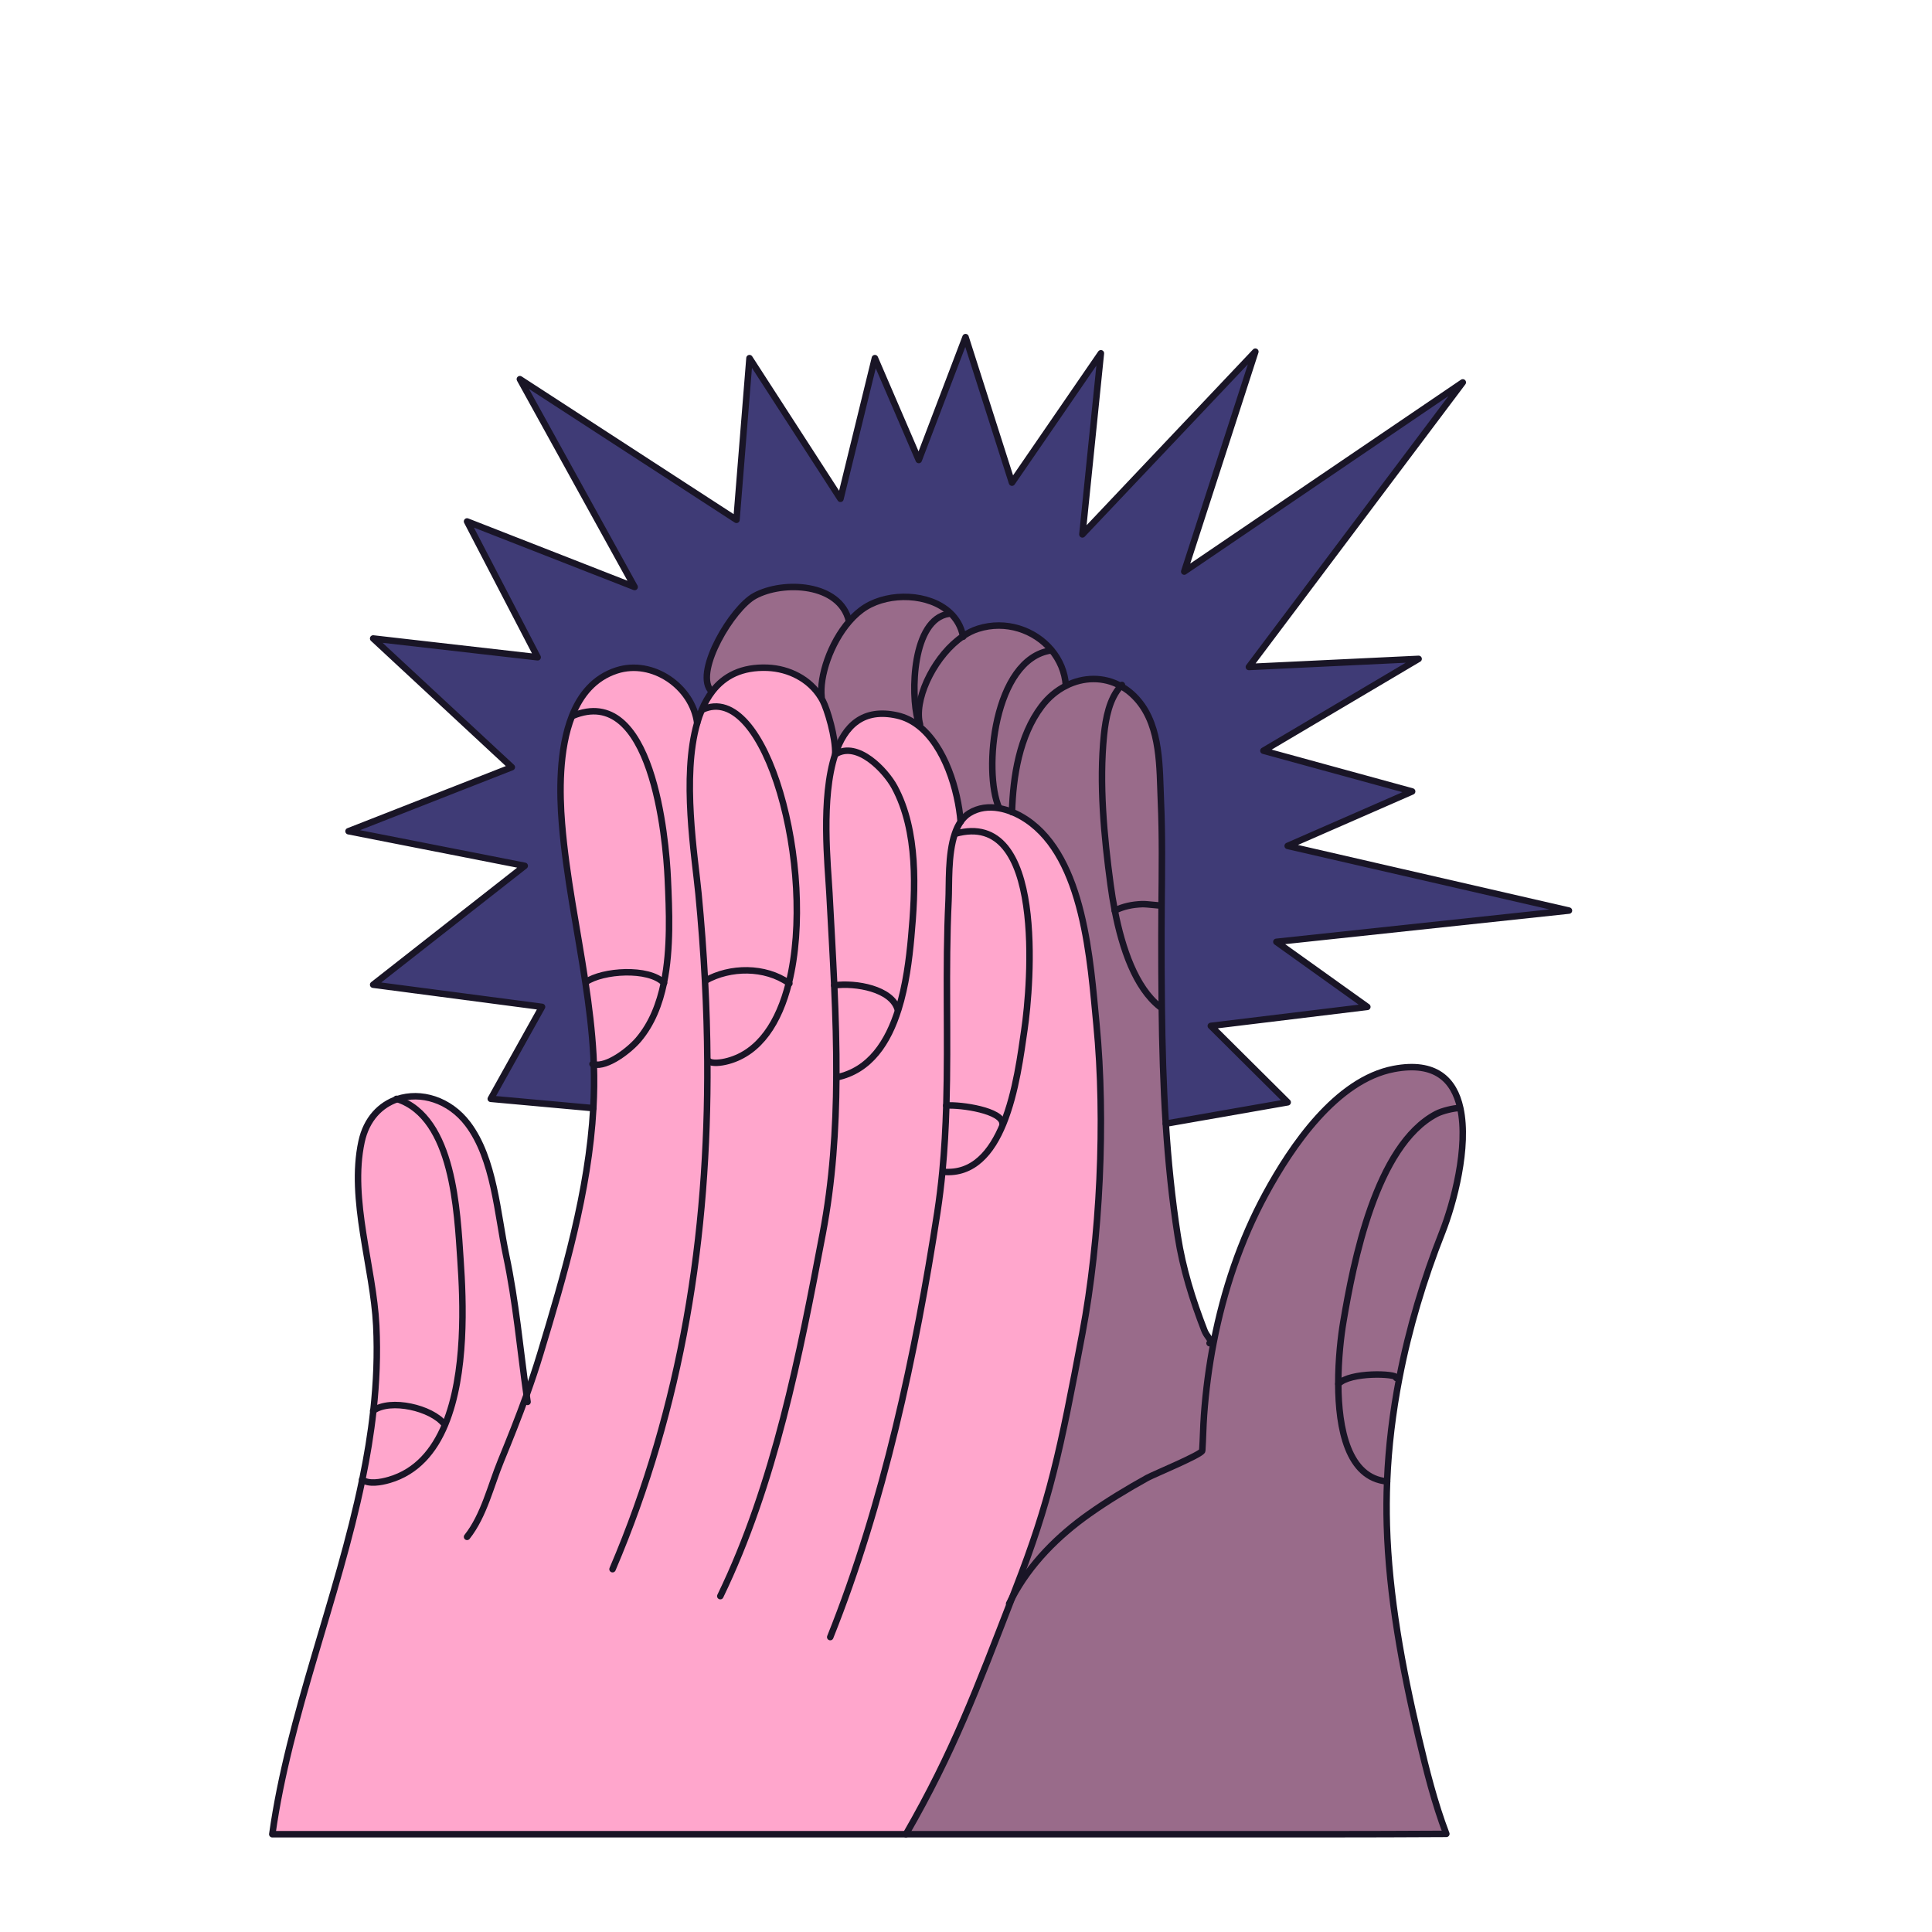
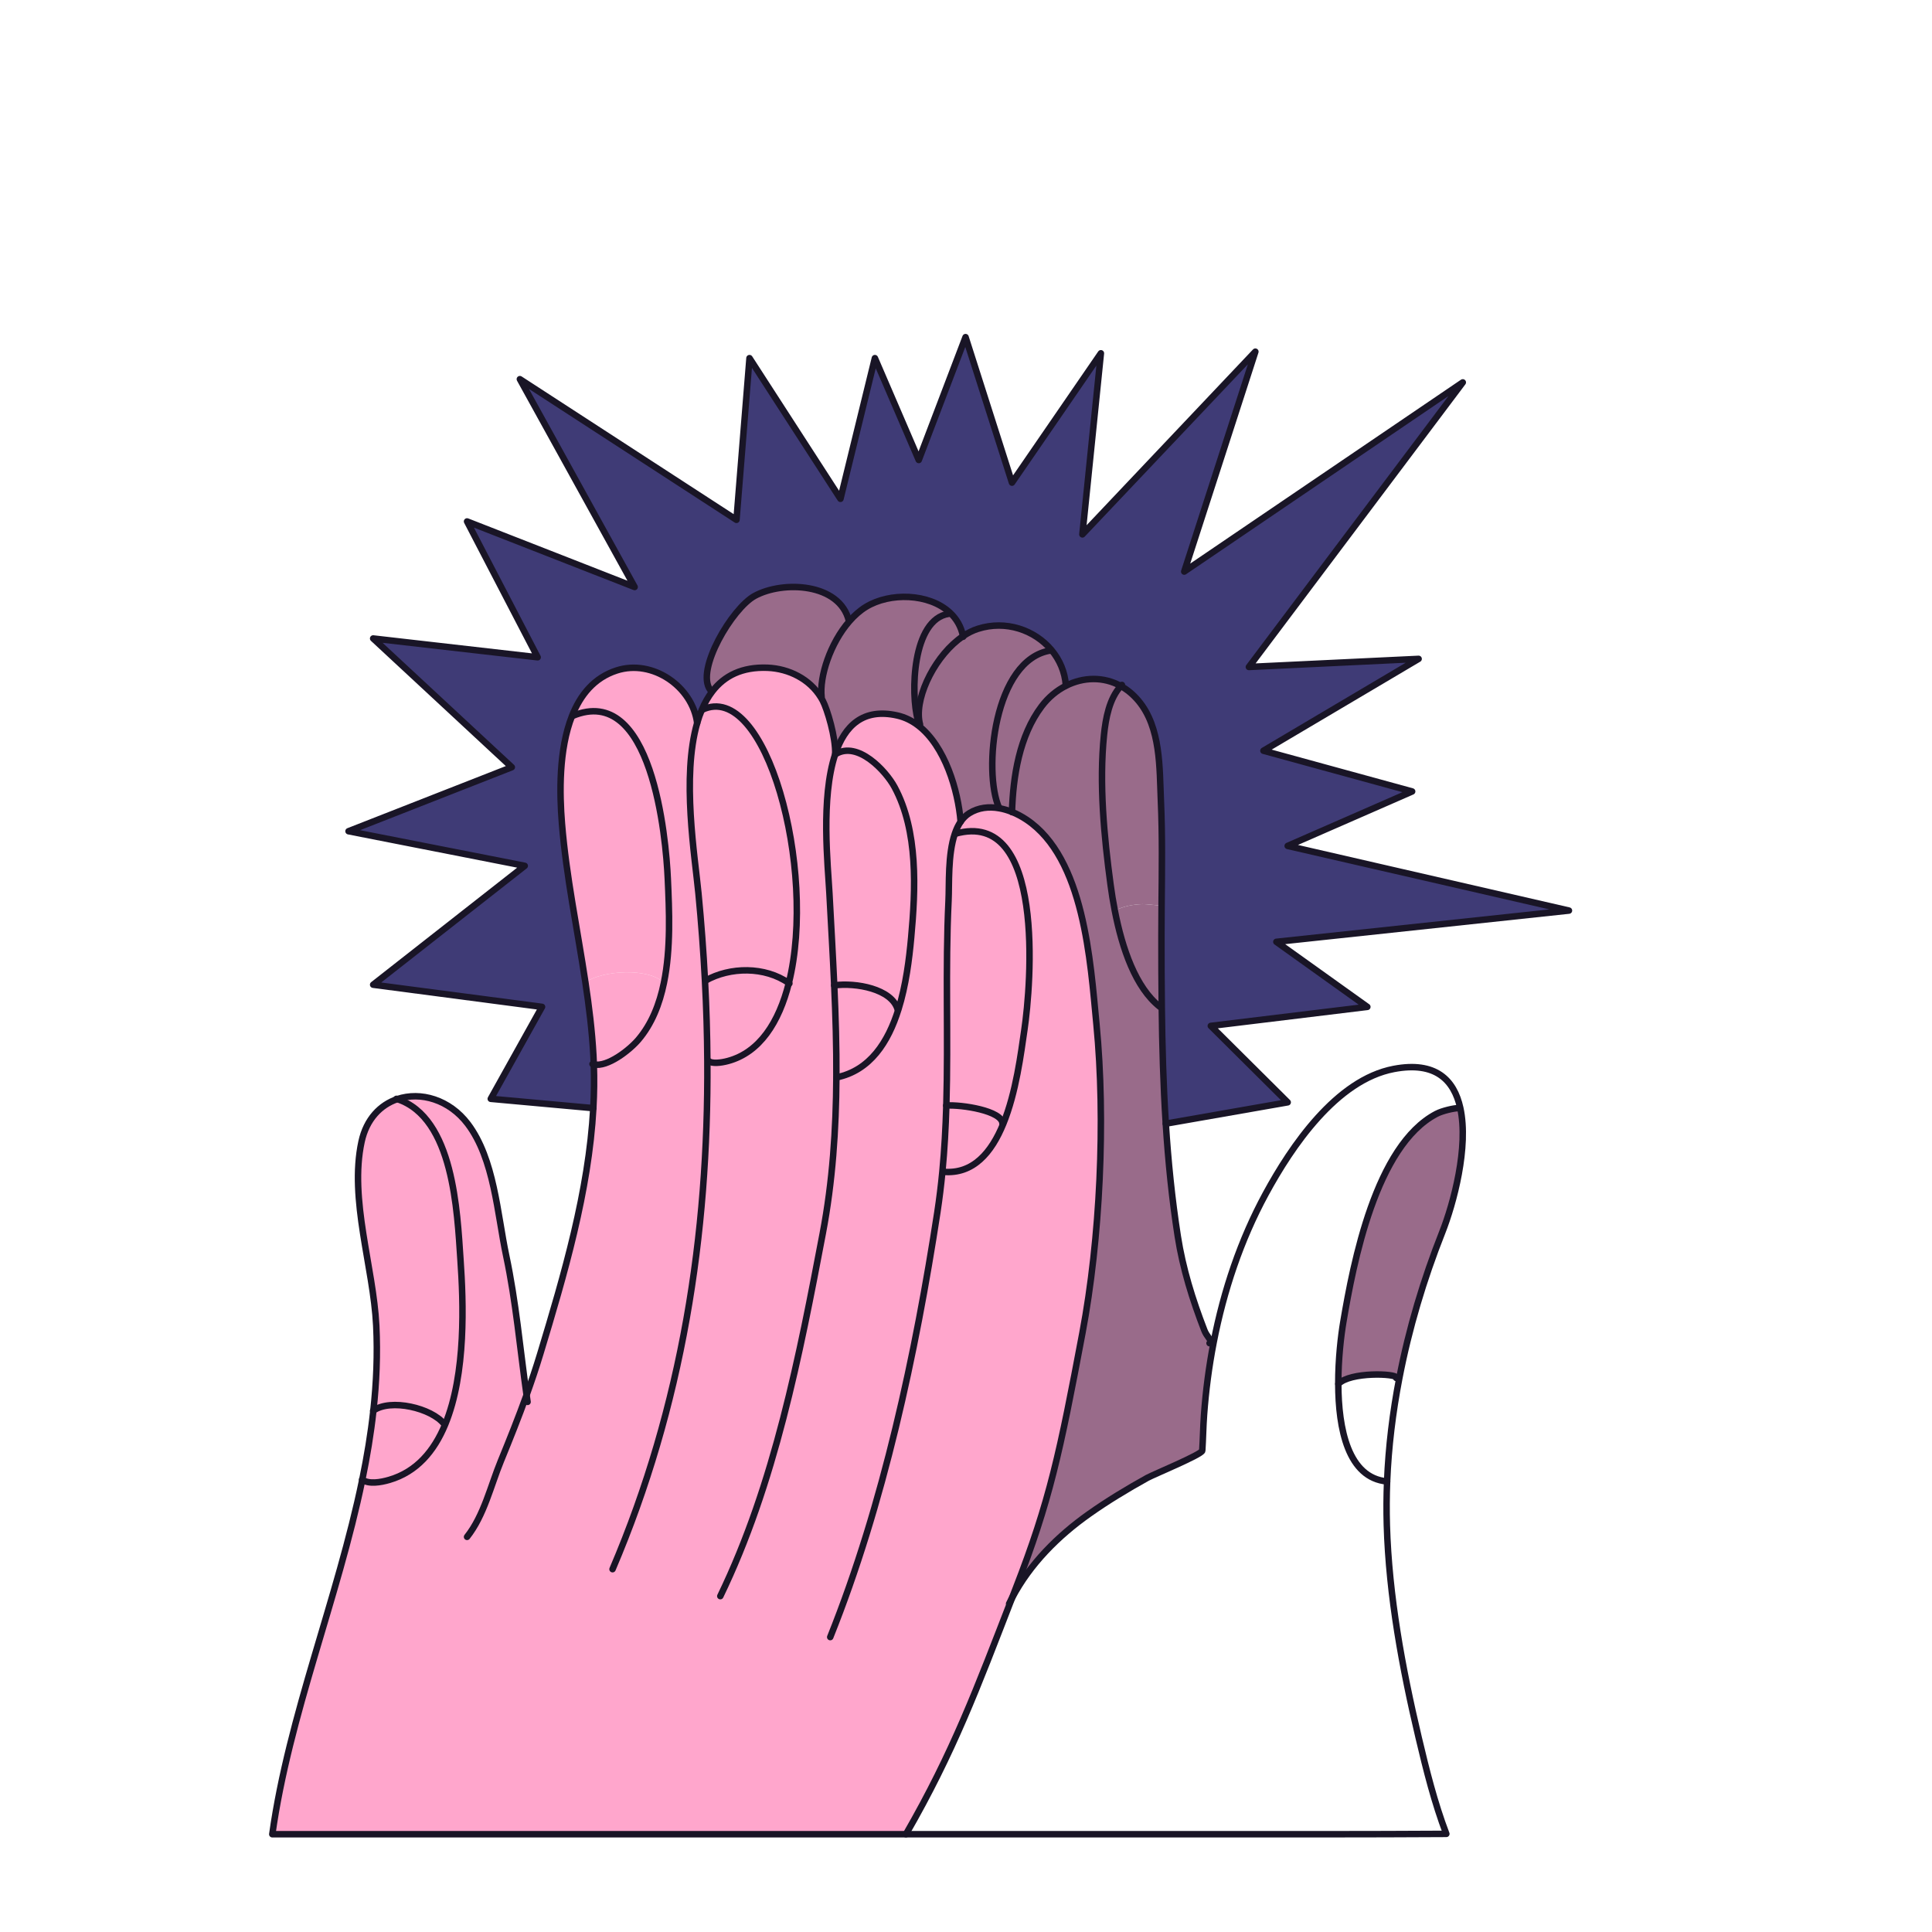
<svg xmlns="http://www.w3.org/2000/svg" width="298" height="298" viewBox="0 0 298 298" fill="none">
  <path d="M91.593 164.178C91.672 166.427 91.641 168.676 91.516 170.925H91.513L75.699 169.487L83.606 155.305L57.558 151.884L80.937 133.551L53.76 128.211L78.942 118.337L57.558 98.482L82.929 101.381L72.042 80.43L97.889 90.542L80.187 58.484L113.596 80.18L115.604 55.241L129.636 76.939L134.947 55.241L141.713 70.952L148.931 52L156.094 74.446L169.806 54.493L166.953 82.425L193.631 54.243L182.661 88.162L225.625 58.982L192.633 102.876L218.813 101.628L194.878 115.795L217.815 122.078L198.618 130.476L242 140.451L196.873 145.272L210.903 155.305L186.761 158.24L198.618 170.025L179.815 173.317C179.43 167.324 179.262 161.316 179.195 155.302C179.15 151.661 179.143 148.021 179.143 144.378C179.143 142.803 179.156 141.226 179.168 139.648C179.217 134.278 179.296 128.886 179.061 123.537C178.838 118.462 179.067 112.231 175.599 108.084C174.781 107.108 173.863 106.357 172.884 105.817C170.215 104.334 167.097 104.417 164.415 105.778L164.403 105.756C164.266 103.657 163.442 101.768 162.17 100.252C159.58 97.16 155.133 95.617 150.834 96.99C150.047 97.24 149.279 97.63 148.54 98.131C148.251 96.636 147.521 95.427 146.515 94.494C143.306 91.512 137.262 91.338 133.553 93.618C132.626 94.185 131.771 94.948 131.003 95.836L130.939 95.781C129.554 89.935 120.802 89.514 116.4 91.918C112.94 93.81 107.254 103.346 109.551 106.421L109.893 106.617C109.243 107.453 108.703 108.411 108.261 109.461C107.983 110.114 107.742 110.803 107.535 111.52C106.821 105.912 100.641 101.619 95.11 103.416C91.657 104.536 89.524 107.166 88.24 110.407C86.172 115.618 86.303 122.408 86.678 127.034C87.349 135.251 89.064 143.331 90.29 151.487C90.858 155.241 91.321 159.009 91.532 162.817C91.556 163.272 91.577 163.723 91.593 164.178Z" fill="#3F3B76" />
-   <path d="M224.89 170.925L225.24 170.9C226.558 176.896 224.209 185.648 222.443 190.112C219.588 197.325 217.321 204.875 215.839 212.564L215.372 212.476C215.372 211.865 208.27 211.56 206.437 213.461H206.422C206.409 209.601 206.852 205.964 207.2 203.91C208.734 194.823 212.196 176.71 221.543 171.813C222.498 171.309 224.31 170.925 224.89 170.925Z" fill="#996B8A" />
-   <path d="M225.24 170.9L224.89 170.924C224.31 170.924 222.498 171.309 221.543 171.812C212.196 176.709 208.734 194.823 207.199 203.91C206.852 205.963 206.409 209.6 206.421 213.46C206.443 220.357 207.91 227.964 213.953 228.504C213.862 230.746 213.847 232.992 213.911 235.235C214.231 246.193 216.296 257.339 218.813 267.986C219.987 272.956 221.265 278.092 223.087 282.864C217.15 282.898 210.314 282.919 204.372 282.919H139.733C147.058 270.219 150.685 260.436 156.103 246.47C158.854 241.237 163.189 236.904 167.985 233.517C170.852 231.488 173.897 229.654 176.965 227.951C177.881 227.442 185.406 224.336 185.443 223.753C185.562 221.934 185.58 220.079 185.717 218.221C185.989 214.498 186.477 210.757 187.197 207.052C188.747 199.064 191.37 191.246 195.22 184.155C199.21 176.801 206.135 166.564 214.99 164.879C221.409 163.659 224.286 166.558 225.24 170.9Z" fill="#996B8A" />
-   <path d="M215.373 212.476L215.839 212.564C214.821 217.834 214.171 223.168 213.954 228.505C207.911 227.964 206.444 220.357 206.422 213.461H206.438C208.271 211.56 215.373 211.865 215.373 212.476Z" fill="#996B8A" />
+   <path d="M224.89 170.925L225.24 170.9C226.558 176.896 224.209 185.648 222.443 190.112C219.588 197.325 217.321 204.875 215.839 212.564L215.372 212.476C215.372 211.865 208.27 211.56 206.437 213.461C206.409 209.601 206.852 205.964 207.2 203.91C208.734 194.823 212.196 176.71 221.543 171.813C222.498 171.309 224.31 170.925 224.89 170.925Z" fill="#996B8A" />
  <path d="M171.951 140.445C173.088 146.288 175.147 152.345 178.921 155.305H179.196C179.263 161.316 179.43 167.325 179.815 173.317C180.187 179.118 180.767 184.901 181.663 190.665C182.447 195.702 183.936 200.46 185.763 205.186C186.12 206.114 186.807 206.639 186.758 206.968L187.197 207.054C186.477 210.758 185.989 214.499 185.718 218.222C185.58 220.08 185.562 221.935 185.443 223.754C185.406 224.337 177.881 227.443 176.966 227.953C173.897 229.655 170.852 231.489 167.985 233.518C163.189 236.905 158.854 241.238 156.103 246.471C156.28 246.008 156.463 245.541 156.646 245.068C161.942 231.452 163.488 224.038 166.954 205.626C169.69 191.089 170.553 172.756 169.123 158.003C168.183 148.357 167.262 132.362 158.308 126.409C157.634 125.96 156.884 125.554 156.094 125.237C156.258 119.824 157.207 113.523 160.667 108.942C161.71 107.56 163 106.492 164.416 105.778C167.097 104.417 170.215 104.335 172.884 105.818C171.115 107.725 170.544 110.807 170.285 113.349C169.519 120.861 170.291 129.021 171.298 136.463C171.472 137.751 171.685 139.093 171.951 140.445Z" fill="#996B8A" />
  <path d="M179.196 155.302H178.921C175.148 152.345 173.089 146.288 171.951 140.445C173.311 139.789 174.641 139.52 176.16 139.459C176.926 139.429 179.098 139.749 179.098 139.648H179.168C179.156 141.226 179.144 142.803 179.144 144.378C179.144 148.021 179.15 151.662 179.196 155.302Z" fill="#996B8A" />
  <path d="M179.098 139.648C179.098 139.749 176.926 139.428 176.16 139.459C174.641 139.52 173.311 139.788 171.95 140.445C171.685 139.093 171.471 137.75 171.298 136.462C170.291 129.02 169.519 120.861 170.285 113.348C170.544 110.806 171.115 107.724 172.884 105.817C173.863 106.357 174.781 107.108 175.599 108.085C179.067 112.231 178.839 118.462 179.061 123.537C179.296 128.886 179.217 134.278 179.168 139.648H179.098Z" fill="#996B8A" />
  <path d="M145.356 180.732L145.508 180.747C150.115 181.15 152.939 177.756 154.739 173.362C156.743 168.486 157.485 162.38 158.003 158.871C159.016 152.009 161.341 124.644 147.348 128.602L147.284 128.58C146.176 131.824 146.43 136.367 146.304 138.949C145.798 149.513 146.28 160.006 145.966 170.522C145.865 173.921 145.682 177.323 145.356 180.732ZM102.404 151.603C103.496 146.287 103.218 140.374 103.005 135.565C102.724 129.197 100.583 105.249 88.304 110.434L88.24 110.406C89.525 107.166 91.657 104.535 95.11 103.415C100.641 101.618 106.821 105.912 107.535 111.52C105.134 119.862 107.184 132.111 107.733 137.805C108.166 142.293 108.505 146.779 108.737 151.255C108.957 155.405 109.082 159.549 109.106 163.683H109.335C109.826 164.083 111.165 163.958 112.303 163.647C117.175 162.322 120.155 157.684 121.671 151.633C126.046 134.131 118.154 104.792 108.304 109.479L108.261 109.46C108.703 108.411 109.243 107.452 109.893 106.616C111.723 104.252 114.438 102.839 118.389 102.997C121.683 103.132 124.902 104.74 126.631 107.59C126.729 107.745 126.818 107.904 126.903 108.066C127.605 109.408 128.919 113.744 128.825 116.335C126.573 123.121 127.708 133.557 127.934 137.802C128.184 142.534 128.465 147.261 128.675 151.987C128.889 156.723 129.032 161.456 129.005 166.182H129.038C134.215 165.111 137.003 160.727 138.571 155.707H138.574C139.74 152 140.237 147.944 140.542 144.621C141.228 137.161 141.643 128.211 137.989 121.416C136.622 118.874 132.284 114.233 128.892 116.317L128.837 116.298C130.28 111.981 133.102 109.152 138.419 110.363C139.608 110.635 140.676 111.172 141.631 111.904C145.774 115.081 147.787 121.934 148.171 126.743C148.534 126.212 148.974 125.767 149.501 125.437C150.926 124.549 152.531 124.388 154.089 124.659C154.773 124.775 155.447 124.977 156.094 125.236C156.884 125.553 157.634 125.959 158.308 126.408C167.262 132.361 168.183 148.356 169.123 158.002C170.553 172.755 169.69 191.088 166.954 205.625C163.488 224.037 161.942 231.452 156.646 245.067C156.463 245.54 156.28 246.007 156.103 246.471C150.685 260.437 147.058 270.22 139.734 282.919H42C44.584 264.51 52.091 246.611 55.88 228.239C56.884 228.953 58.671 228.663 60.041 228.263C64.266 227.03 66.966 223.817 68.659 219.728C71.914 211.88 71.474 200.804 71.026 194.31C70.517 186.895 69.977 172.401 61.286 169.53C64.876 168.322 69.321 169.6 72.164 173.369C76.242 178.769 76.706 187.216 78.076 193.679C79.58 200.773 80.211 207.993 81.221 215.169C81.978 213.067 82.691 210.946 83.338 208.807C87.023 196.629 90.803 183.786 91.516 170.924C91.642 168.675 91.672 166.427 91.593 164.178C93.655 164.654 97.075 162.005 98.475 160.357C100.531 157.935 101.73 154.883 102.404 151.603Z" fill="#FFA6CC" />
  <path d="M164.404 105.757L164.416 105.779C163 106.493 161.71 107.561 160.667 108.943C157.207 113.523 156.259 119.824 156.094 125.237C155.447 124.978 154.773 124.776 154.09 124.66L154.099 124.602C151.61 119.012 153.287 101.656 162.079 100.329L162.171 100.252C163.443 101.769 164.266 103.658 164.404 105.757Z" fill="#996B8A" />
  <path d="M148.54 98.131C149.279 97.631 150.047 97.24 150.834 96.99C155.133 95.617 159.58 97.161 162.17 100.252L162.079 100.328C153.287 101.656 151.609 119.012 154.098 124.602L154.089 124.66C152.53 124.389 150.926 124.55 149.501 125.438C148.974 125.768 148.534 126.213 148.171 126.744C147.787 121.935 145.774 115.082 141.631 111.905L141.908 111.744C141.847 111.521 141.802 111.289 141.768 111.051C141.243 107.13 144.389 100.933 148.54 98.131Z" fill="#996B8A" />
  <path d="M147.348 128.602C161.341 124.644 159.016 152.009 158.003 158.872C157.485 162.381 156.743 168.487 154.739 173.363L154.626 173.317C154.602 171.325 148.33 170.363 145.966 170.522C146.28 160.007 145.798 149.513 146.304 138.949C146.43 136.368 146.176 131.824 147.284 128.581L147.348 128.602Z" fill="#FFA6CC" />
  <path d="M154.627 173.317L154.739 173.363C152.94 177.757 150.115 181.15 145.508 180.747L145.356 180.732C145.682 177.324 145.865 173.922 145.966 170.522C148.33 170.364 154.602 171.325 154.627 173.317Z" fill="#FFA6CC" />
  <path d="M146.515 94.494C147.522 95.427 148.251 96.636 148.541 98.131C144.389 100.932 141.244 107.129 141.768 111.05L141.576 111.078C140.435 107.029 140.695 95.522 146.341 94.674L146.515 94.494Z" fill="#996B8A" />
  <path d="M146.514 94.493L146.34 94.673C140.694 95.521 140.435 107.028 141.576 111.077L141.768 111.05C141.801 111.288 141.847 111.52 141.908 111.742L141.63 111.904C140.676 111.172 139.608 110.635 138.418 110.363C133.101 109.152 130.279 111.98 128.836 116.298C128.833 116.31 128.827 116.322 128.824 116.335C128.919 113.744 127.604 109.408 126.902 108.065C126.817 107.904 126.728 107.745 126.631 107.589L126.728 107.531C126.365 104.367 128.071 99.201 131.002 95.835C131.771 94.947 132.625 94.185 133.553 93.617C137.262 91.338 143.305 91.512 146.514 94.493Z" fill="#996B8A" />
  <path d="M137.989 121.415C141.643 128.211 141.228 137.161 140.542 144.621C140.237 147.944 139.74 151.999 138.574 155.707H138.571L138.449 155.667C137.516 152.527 132.009 151.53 128.675 151.987C128.465 147.261 128.184 142.534 127.934 137.801C127.708 133.557 126.573 123.121 128.825 116.335C128.828 116.323 128.834 116.31 128.837 116.298L128.892 116.317C132.284 114.232 136.622 118.874 137.989 121.415Z" fill="#FFA6CC" />
  <path d="M138.449 155.668L138.571 155.708C137.003 160.727 134.215 165.112 129.038 166.183H129.004C129.032 161.457 128.888 156.724 128.675 151.988C132.009 151.531 137.515 152.528 138.449 155.668Z" fill="#FFA6CC" />
  <path d="M130.939 95.781L131.003 95.836C128.072 99.202 126.366 104.368 126.729 107.532L126.632 107.59C124.902 104.74 121.684 103.132 118.389 102.998C114.439 102.839 111.724 104.252 109.893 106.617L109.552 106.421C107.255 103.346 112.941 93.81 116.4 91.918C120.802 89.514 129.554 89.935 130.939 95.781Z" fill="#996B8A" />
  <path d="M107.535 111.52C107.742 110.803 107.983 110.114 108.261 109.461L108.304 109.479C118.154 104.792 126.046 134.131 121.671 151.634C117.98 149.046 112.614 149.11 108.819 151.252H108.737C108.505 146.779 108.166 142.293 107.733 137.805C107.184 132.111 105.134 119.863 107.535 111.52Z" fill="#FFA6CC" />
  <path d="M108.819 151.253C112.614 149.111 117.98 149.047 121.671 151.634C120.155 157.685 117.175 162.323 112.303 163.648C111.165 163.959 109.826 164.084 109.335 163.684H109.106C109.082 159.55 108.956 155.406 108.737 151.256H108.819V151.253Z" fill="#FFA6CC" />
  <path d="M103.005 135.565C103.218 140.374 103.496 146.287 102.404 151.603C100.027 149.204 92.965 149.69 90.363 151.475L90.29 151.487C89.064 143.331 87.349 135.25 86.678 127.033C86.303 122.407 86.172 115.618 88.24 110.406L88.304 110.434C100.582 105.249 102.724 129.197 103.005 135.565Z" fill="#FFA6CC" />
  <path d="M102.404 151.603C101.73 154.883 100.531 157.935 98.475 160.357C97.075 162.005 93.655 164.654 91.593 164.178C91.577 163.723 91.556 163.271 91.532 162.817C91.321 159.009 90.857 155.24 90.29 151.487L90.363 151.475C92.965 149.69 100.027 149.205 102.404 151.603Z" fill="#FFA6CC" />
  <path d="M71.025 194.31C71.474 200.803 71.913 211.88 68.658 219.728L68.527 219.673C66.599 217.171 60.233 215.682 57.591 217.58C58.067 213.25 58.25 208.88 58.033 204.465C57.588 195.436 53.848 185.006 55.764 176.109C56.517 172.603 58.677 170.409 61.285 169.53C69.976 172.401 70.516 186.895 71.025 194.31Z" fill="#FFA6CC" />
  <path d="M68.528 219.673L68.659 219.728C66.966 223.817 64.266 227.03 60.041 228.263C58.671 228.662 56.883 228.952 55.88 228.238C56.609 224.705 57.201 221.156 57.591 217.58C60.233 215.682 66.6 217.171 68.528 219.673Z" fill="#FFA6CC" />
  <path d="M61.154 169.488C61.197 169.503 61.243 169.515 61.286 169.531C69.977 172.402 70.517 186.896 71.026 194.311C71.475 200.804 71.914 211.881 68.659 219.729C66.966 223.818 64.266 227.031 60.041 228.264C58.671 228.663 56.884 228.953 55.88 228.239C55.868 228.233 55.859 228.224 55.85 228.218" stroke="#191526" stroke-linecap="round" stroke-linejoin="round" />
  <path d="M68.527 219.673C66.599 217.171 60.233 215.682 57.591 217.58C57.579 217.589 57.57 217.595 57.558 217.604" stroke="#191526" stroke-linecap="round" stroke-linejoin="round" />
  <path d="M72.042 237.052C74.659 233.744 75.678 229.188 77.261 225.331C78.64 221.972 79.989 218.591 81.221 215.17C81.978 213.068 82.692 210.947 83.338 208.808C87.023 196.63 90.803 183.787 91.517 170.925C91.642 168.676 91.672 166.427 91.593 164.178C91.578 163.724 91.556 163.272 91.532 162.817C91.322 159.009 90.858 155.241 90.29 151.488C89.064 143.331 87.35 135.251 86.678 127.034C86.303 122.408 86.172 115.619 88.24 110.407C89.525 107.166 91.657 104.536 95.11 103.416C100.641 101.619 106.821 105.912 107.535 111.521V111.53" stroke="#191526" stroke-linecap="round" stroke-linejoin="round" />
  <path d="M94.481 242.037C105.238 216.848 109.274 190.472 109.106 163.683C109.081 159.549 108.956 155.405 108.737 151.255C108.505 146.779 108.166 142.293 107.733 137.805C107.184 132.111 105.134 119.862 107.535 111.52C107.742 110.803 107.983 110.113 108.261 109.46C108.703 108.411 109.243 107.452 109.893 106.616C111.723 104.252 114.438 102.839 118.389 102.997C121.683 103.132 124.902 104.74 126.631 107.59C126.729 107.745 126.817 107.904 126.903 108.066C127.604 109.408 128.919 113.744 128.825 116.335" stroke="#191526" stroke-linecap="round" stroke-linejoin="round" />
  <path d="M111.104 246.194C119.49 228.883 123.34 209.034 126.903 190.262C128.422 182.255 128.959 174.227 129.005 166.183C129.033 161.457 128.889 156.724 128.676 151.988C128.465 147.262 128.185 142.535 127.934 137.802C127.709 133.558 126.574 123.122 128.825 116.336C128.828 116.324 128.834 116.311 128.837 116.299C130.28 111.981 133.102 109.153 138.419 110.364C139.609 110.636 140.677 111.173 141.631 111.905C145.774 115.082 147.787 121.935 148.172 126.744" stroke="#191526" stroke-linecap="round" stroke-linejoin="round" />
  <path d="M128.059 252.512C136.274 232.022 141.244 208.749 144.581 186.999C144.901 184.906 145.154 182.819 145.356 180.732C145.682 177.323 145.865 173.921 145.966 170.522C146.28 160.007 145.798 149.513 146.304 138.949C146.43 136.368 146.176 131.824 147.284 128.58C147.512 127.903 147.802 127.281 148.171 126.747C148.534 126.213 148.974 125.767 149.501 125.437C150.926 124.55 152.531 124.388 154.089 124.659C154.773 124.775 155.447 124.977 156.094 125.236C156.884 125.553 157.634 125.959 158.308 126.408C167.262 132.361 168.183 148.356 169.123 158.002C170.553 172.755 169.69 191.088 166.954 205.625C163.488 224.037 161.942 231.452 156.646 245.067C156.463 245.54 156.28 246.007 156.103 246.471C150.685 260.437 147.058 270.22 139.734 282.919" stroke="#191526" stroke-linecap="round" stroke-linejoin="round" />
  <path d="M88.304 110.434C100.583 105.249 102.724 129.197 103.005 135.565C103.218 140.374 103.496 146.287 102.404 151.603C101.73 154.883 100.531 157.934 98.475 160.357C97.075 162.005 93.655 164.654 91.593 164.178C91.522 164.165 91.455 164.144 91.391 164.123" stroke="#191526" stroke-linecap="round" stroke-linejoin="round" />
-   <path d="M102.423 151.621L102.404 151.603C100.028 149.205 92.966 149.69 90.364 151.475" stroke="#191526" stroke-linecap="round" stroke-linejoin="round" />
  <path d="M108.304 109.479C118.154 104.792 126.046 134.131 121.671 151.634C120.155 157.685 117.175 162.323 112.303 163.647C111.165 163.958 109.826 164.083 109.335 163.684" stroke="#191526" stroke-linecap="round" stroke-linejoin="round" />
  <path d="M121.76 151.695C121.729 151.674 121.702 151.653 121.671 151.634C117.98 149.047 112.614 149.111 108.819 151.253" stroke="#191526" stroke-linecap="round" stroke-linejoin="round" />
  <path d="M128.892 116.317C132.284 114.232 136.622 118.874 137.988 121.415C141.643 128.211 141.228 137.161 140.542 144.621C140.237 147.944 139.739 151.999 138.574 155.707H138.571C137.003 160.726 134.215 165.111 129.038 166.182" stroke="#191526" stroke-linecap="round" stroke-linejoin="round" />
  <path d="M128.672 151.988H128.675C132.01 151.531 137.516 152.528 138.449 155.668" stroke="#191526" stroke-linecap="round" stroke-linejoin="round" />
  <path d="M147.348 128.602C161.341 124.644 159.016 152.009 158.003 158.872C157.485 162.381 156.743 168.487 154.739 173.363C152.939 177.757 150.115 181.15 145.508 180.747" stroke="#191526" stroke-linecap="round" stroke-linejoin="round" />
  <path d="M145.951 170.522H145.966C148.33 170.364 154.602 171.325 154.626 173.317" stroke="#191526" stroke-linecap="round" stroke-linejoin="round" />
  <path d="M155.651 247.358C155.795 247.059 155.944 246.763 156.103 246.47C158.854 241.237 163.189 236.904 167.985 233.517C170.852 231.488 173.897 229.654 176.966 227.951C177.881 227.442 185.406 224.336 185.443 223.753C185.562 221.934 185.58 220.079 185.718 218.221C185.989 214.498 186.477 210.757 187.197 207.052C188.747 199.064 191.37 191.246 195.22 184.155C199.21 176.801 206.135 166.564 214.991 164.879C221.409 163.659 224.286 166.558 225.24 170.9C226.558 176.896 224.209 185.647 222.443 190.111C219.588 197.325 217.321 204.874 215.839 212.563C214.82 217.833 214.17 223.167 213.953 228.504C213.862 230.746 213.847 232.992 213.911 235.235C214.231 246.193 216.296 257.339 218.813 267.986C219.987 272.956 221.266 278.092 223.087 282.864C217.15 282.898 210.314 282.919 204.372 282.919H42C44.584 264.51 52.091 246.611 55.88 228.238C56.609 224.705 57.201 221.156 57.591 217.58C58.067 213.25 58.25 208.88 58.034 204.465C57.588 195.436 53.848 185.006 55.764 176.108C56.518 172.602 58.677 170.408 61.286 169.53C64.876 168.321 69.321 169.6 72.164 173.368C76.242 178.769 76.706 187.215 78.076 193.678C79.58 200.773 80.211 207.992 81.221 215.169C81.27 215.526 81.322 215.88 81.374 216.234" stroke="#191526" stroke-linecap="round" stroke-linejoin="round" />
  <path d="M213.956 228.504H213.953C207.91 227.964 206.443 220.357 206.422 213.461C206.409 209.601 206.852 205.964 207.2 203.91C208.734 194.823 212.196 176.71 221.543 171.813C222.498 171.309 224.31 170.925 224.89 170.925C224.935 170.925 224.975 170.928 225.006 170.934" stroke="#191526" stroke-linecap="round" stroke-linejoin="round" />
  <path d="M206.437 213.461C208.27 211.56 215.372 211.865 215.372 212.476C215.372 212.494 215.363 212.515 215.351 212.534" stroke="#191526" stroke-linecap="round" stroke-linejoin="round" />
  <path d="M156.094 125.267V125.237C156.258 119.824 157.207 113.523 160.667 108.942C161.71 107.56 163 106.492 164.416 105.778C167.097 104.417 170.215 104.335 172.884 105.818C173.863 106.358 174.781 107.109 175.599 108.085C179.067 112.232 178.839 118.463 179.061 123.537C179.296 128.886 179.217 134.278 179.168 139.649C179.156 141.226 179.144 142.804 179.144 144.378C179.144 148.022 179.15 151.662 179.196 155.302C179.263 161.316 179.43 167.325 179.815 173.318C180.187 179.118 180.767 184.901 181.663 190.665C182.447 195.702 183.936 200.46 185.763 205.186C186.12 206.114 186.807 206.639 186.758 206.968C186.746 207.048 186.685 207.118 186.566 207.179" stroke="#191526" stroke-linecap="round" stroke-linejoin="round" />
  <path d="M173.049 105.646C172.994 105.701 172.936 105.759 172.884 105.817C171.115 107.724 170.544 110.806 170.285 113.348C169.519 120.861 170.291 129.02 171.298 136.462C171.471 137.75 171.685 139.093 171.95 140.444C173.088 146.288 175.147 152.345 178.921 155.305" stroke="#191526" stroke-linecap="round" stroke-linejoin="round" />
-   <path d="M171.938 140.451C171.938 140.451 171.947 140.448 171.95 140.445C173.311 139.789 174.641 139.52 176.16 139.459C176.926 139.429 179.098 139.749 179.098 139.648C179.098 139.633 179.043 139.606 178.921 139.566" stroke="#191526" stroke-linecap="round" stroke-linejoin="round" />
  <path d="M164.404 105.757C164.267 103.657 163.443 101.769 162.171 100.252C159.581 97.161 155.133 95.617 150.835 96.99C150.048 97.24 149.279 97.631 148.541 98.131C144.389 100.933 141.244 107.13 141.769 111.051C141.802 111.289 141.848 111.521 141.909 111.744" stroke="#191526" stroke-linecap="round" stroke-linejoin="round" />
  <path d="M162.079 100.329C153.287 101.656 151.61 119.012 154.099 124.602" stroke="#191526" stroke-linecap="round" stroke-linejoin="round" />
  <path d="M148.559 98.219C148.553 98.188 148.547 98.157 148.54 98.13C148.251 96.635 147.522 95.427 146.515 94.493C143.306 91.512 137.263 91.338 133.553 93.617C132.626 94.185 131.772 94.947 131.003 95.835C128.071 99.201 126.366 104.367 126.729 107.531" stroke="#191526" stroke-linecap="round" stroke-linejoin="round" />
  <path d="M146.341 94.674C140.695 95.522 140.435 107.029 141.576 111.078" stroke="#191526" stroke-linecap="round" stroke-linejoin="round" />
  <path d="M130.939 95.781C129.554 89.935 120.802 89.514 116.4 91.918C112.941 93.81 107.255 103.346 109.552 106.421" stroke="#191526" stroke-linecap="round" stroke-linejoin="round" />
  <path d="M91.513 170.925L75.699 169.487L83.606 155.305L57.558 151.884L80.937 133.551L53.76 128.211L78.942 118.337L57.558 98.482L82.929 101.381L72.042 80.43L97.889 90.542L80.187 58.484L113.596 80.18L115.604 55.241L129.636 76.939L134.947 55.241L141.713 70.952L148.931 52L156.094 74.446L169.806 54.493L166.953 82.425L193.631 54.243L182.661 88.162L225.625 58.982L192.633 102.876L218.813 101.628L194.878 115.795L217.815 122.078L198.618 130.476L242 140.451L196.873 145.272L210.903 155.305L186.761 158.24L198.618 170.025L179.815 173.317" stroke="#191526" stroke-linecap="round" stroke-linejoin="round" />
</svg>